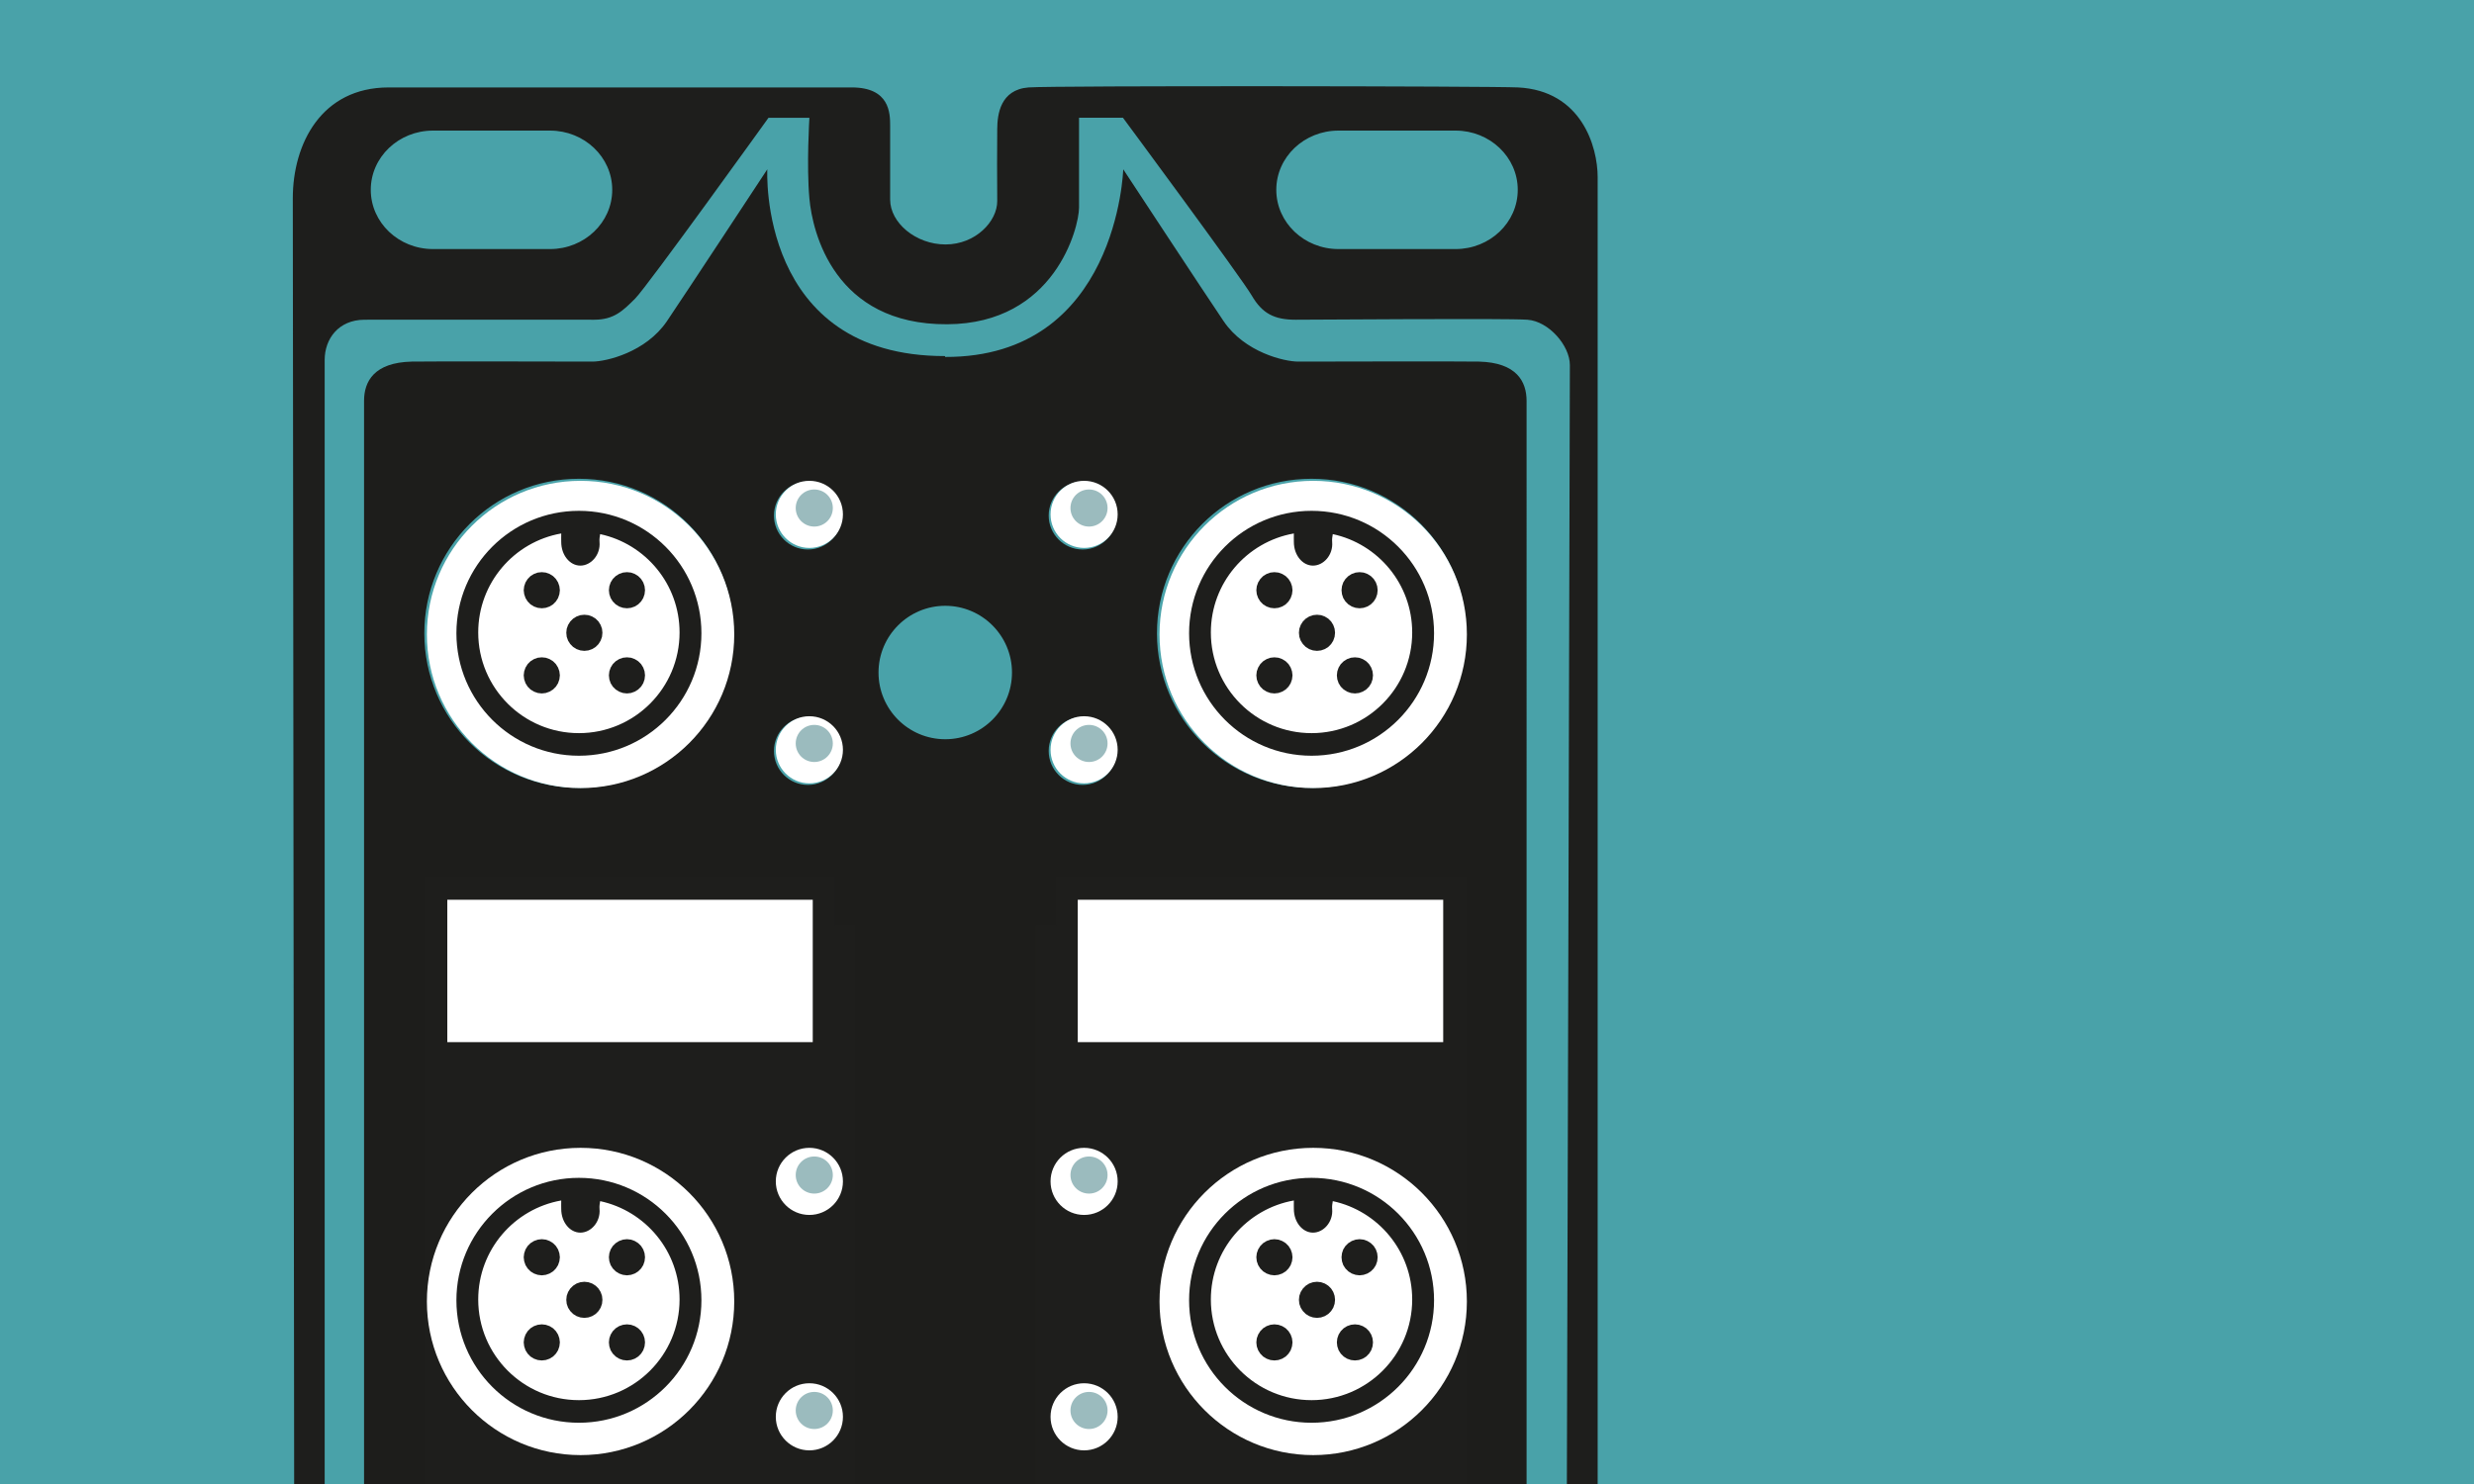
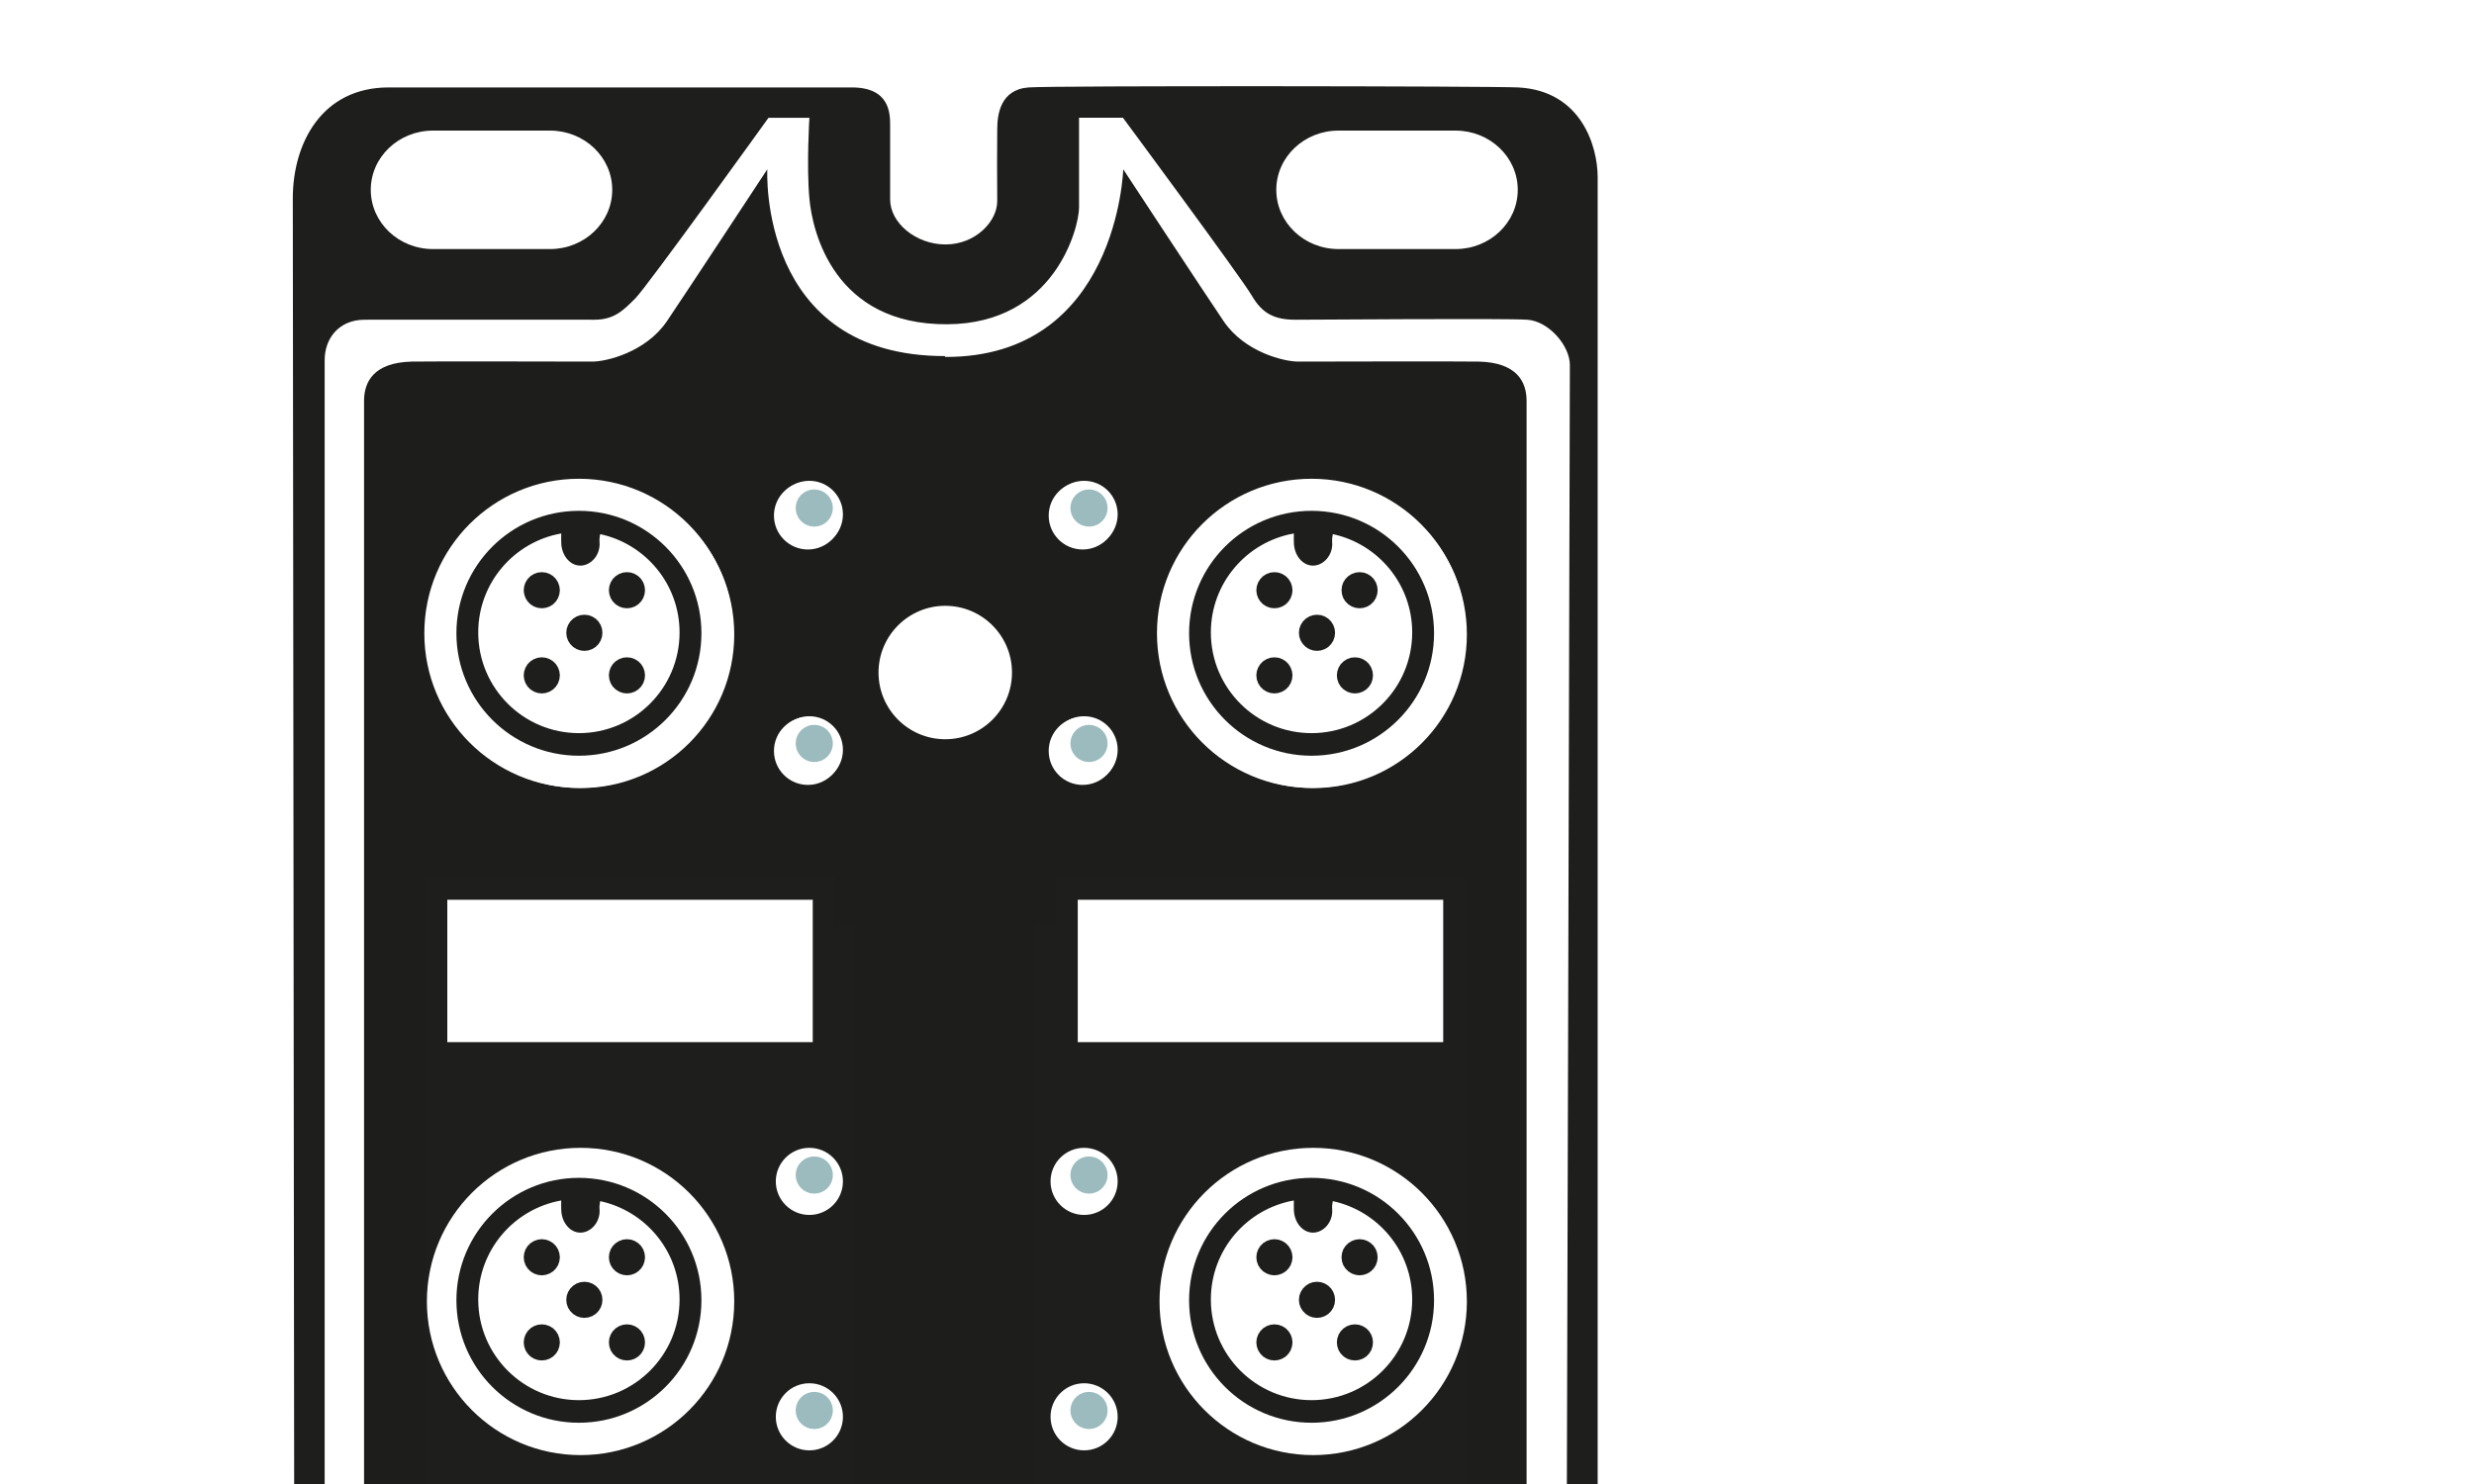
<svg xmlns="http://www.w3.org/2000/svg" viewBox="0 0 600 360">
  <defs>
    <style>.cls-1{fill:#49a2a9;}.cls-1,.cls-2,.cls-3,.cls-4,.cls-5{stroke-width:0px;}.cls-2{fill:#1e1e1c;}.cls-3{fill:#9bbbbe;}.cls-4{fill:#1d1d1b;}.cls-5{fill:#fff;}</style>
  </defs>
  <g id="Ebene_21_Kopie_7">
-     <rect class="cls-1" width="600" height="360" />
-   </g>
+     </g>
  <g id="I_O_Verteiler">
    <rect class="cls-2" x="99.48" y="205.66" width="262.17" height="154.99" />
    <path class="cls-2" d="M140.4,123.92c-16.41,0-29.71,13.3-29.71,29.7s13.3,29.71,29.71,29.71,29.71-13.3,29.71-29.71-13.3-29.7-29.71-29.7ZM140.4,177.85c-13.48,0-24.42-10.93-24.42-24.42,0-12.02,8.69-21.99,20.13-24.02-.03.74,0,1.52,0,2.07,0,3.17,2.08,5.73,4.64,5.73s4.92-2.58,4.65-5.73c-.06-.65.04-1.31.15-1.91,11.01,2.37,19.26,12.15,19.26,23.86,0,13.48-10.93,24.42-24.42,24.42Z" />
    <polygon class="cls-5" points="144.54 151.61 144.02 150.77 143.33 150.08 142.5 149.56 141.57 149.23 140.59 149.13 139.63 149.23 138.7 149.56 137.86 150.08 137.17 150.77 136.65 151.61 136.32 152.53 136.22 153.5 136.32 154.48 136.65 155.41 137.17 156.24 137.86 156.94 138.7 157.46 139.63 157.78 140.59 157.89 141.57 157.78 142.5 157.46 143.33 156.94 144.02 156.24 144.54 155.41 144.87 154.48 144.97 153.5 144.87 152.53 144.54 151.61" />
    <polygon class="cls-5" points="134.22 161.94 133.7 161.1 133 160.41 132.16 159.89 131.24 159.56 130.27 159.46 129.29 159.56 128.37 159.89 127.54 160.41 126.85 161.1 126.32 161.94 126 162.86 125.89 163.83 126 164.81 126.32 165.74 126.85 166.57 127.54 167.26 128.37 167.78 129.29 168.11 130.27 168.22 131.24 168.11 132.16 167.78 133 167.26 133.7 166.57 134.22 165.74 134.54 164.81 134.65 163.83 134.54 162.86 134.22 161.94" />
    <polygon class="cls-5" points="134.22 141.28 133.7 140.45 133 139.75 132.16 139.23 131.24 138.9 130.27 138.8 129.29 138.9 128.37 139.23 127.54 139.75 126.85 140.45 126.32 141.28 126 142.21 125.89 143.18 126 144.15 126.32 145.08 126.85 145.91 127.54 146.61 128.37 147.13 129.29 147.45 130.27 147.56 131.24 147.45 132.16 147.13 133 146.61 133.7 145.91 134.22 145.08 134.54 144.15 134.65 143.18 134.54 142.21 134.22 141.28" />
    <polygon class="cls-5" points="154.87 161.94 154.35 161.1 153.66 160.41 152.83 159.89 151.9 159.56 150.92 159.46 149.95 159.56 149.02 159.89 148.19 160.41 147.5 161.1 146.97 161.94 146.65 162.86 146.54 163.83 146.65 164.81 146.97 165.74 147.5 166.57 148.19 167.26 149.02 167.78 149.95 168.11 150.92 168.22 151.9 168.11 152.83 167.78 153.66 167.26 154.35 166.57 154.87 165.74 155.19 164.81 155.3 163.83 155.19 162.86 154.87 161.94" />
    <polygon class="cls-5" points="154.87 141.28 154.35 140.45 153.66 139.75 152.83 139.23 151.9 138.9 150.92 138.8 149.95 138.9 149.02 139.23 148.19 139.75 147.5 140.45 146.97 141.28 146.65 142.21 146.54 143.18 146.65 144.15 146.97 145.08 147.5 145.91 148.19 146.61 149.02 147.13 149.95 147.45 150.92 147.56 151.9 147.45 152.83 147.13 153.66 146.61 154.35 145.91 154.87 145.08 155.19 144.15 155.3 143.18 155.19 142.21 154.87 141.28" />
-     <polygon class="cls-5" points="322.22 151.61 321.7 150.77 321.01 150.08 320.17 149.56 319.25 149.23 318.27 149.13 317.31 149.23 316.38 149.56 315.54 150.08 314.85 150.77 314.32 151.61 314 152.53 313.9 153.5 314 154.48 314.32 155.41 314.85 156.24 315.54 156.94 316.38 157.46 317.31 157.78 318.27 157.89 319.25 157.78 320.17 157.46 321.01 156.94 321.7 156.24 322.22 155.41 322.55 154.48 322.65 153.5 322.55 152.53 322.22 151.61" />
    <polygon class="cls-5" points="311.9 161.94 311.37 161.1 310.68 160.41 309.84 159.89 308.92 159.56 307.95 159.46 306.97 159.56 306.05 159.89 305.21 160.41 304.53 161.1 304 161.94 303.68 162.86 303.57 163.83 303.68 164.81 304 165.74 304.53 166.57 305.21 167.26 306.05 167.78 306.97 168.11 307.95 168.22 308.92 168.11 309.84 167.78 310.68 167.26 311.37 166.57 311.9 165.74 312.22 164.81 312.33 163.83 312.22 162.86 311.9 161.94" />
    <polygon class="cls-5" points="332.55 161.94 332.03 161.1 331.34 160.41 330.5 159.89 329.58 159.56 328.6 159.46 327.63 159.56 326.7 159.89 325.87 160.41 325.17 161.1 324.65 161.94 324.33 162.86 324.22 163.83 324.33 164.81 324.65 165.74 325.17 166.57 325.87 167.26 326.7 167.78 327.63 168.11 328.6 168.22 329.58 168.11 330.5 167.78 331.34 167.26 332.03 166.57 332.55 165.74 332.87 164.81 332.98 163.83 332.87 162.86 332.55 161.94" />
    <polygon class="cls-5" points="311.9 141.28 311.37 140.45 310.68 139.75 309.84 139.23 308.92 138.9 307.95 138.8 306.97 138.9 306.05 139.23 305.21 139.75 304.53 140.45 304 141.28 303.68 142.21 303.57 143.18 303.68 144.15 304 145.08 304.53 145.91 305.21 146.61 306.05 147.13 306.97 147.45 307.95 147.56 308.92 147.45 309.84 147.13 310.68 146.61 311.37 145.91 311.9 145.08 312.22 144.15 312.33 143.18 312.22 142.21 311.9 141.28" />
    <polygon class="cls-5" points="332.55 141.28 332.03 140.45 331.34 139.75 330.5 139.23 329.58 138.9 328.6 138.8 327.63 138.9 326.7 139.23 325.87 139.75 325.17 140.45 324.65 141.28 324.33 142.21 324.22 143.18 324.33 144.15 324.65 145.08 325.17 145.91 325.87 146.61 326.7 147.13 327.63 147.45 328.6 147.56 329.58 147.45 330.5 147.13 331.34 146.61 332.03 145.91 332.55 145.08 332.87 144.15 332.98 143.18 332.87 142.21 332.55 141.28" />
    <path class="cls-2" d="M318.08,123.92c-16.41,0-29.7,13.3-29.7,29.7s13.3,29.71,29.7,29.71,29.71-13.3,29.71-29.71-13.3-29.7-29.71-29.7ZM318.08,177.85c-13.48,0-24.42-10.93-24.42-24.42,0-12.02,8.69-21.99,20.13-24.02-.03.74,0,1.52,0,2.07,0,3.17,2.08,5.73,4.64,5.73s4.92-2.58,4.65-5.73c-.06-.65.04-1.31.15-1.91,11.01,2.37,19.26,12.15,19.26,23.86,0,13.48-10.93,24.42-24.42,24.42Z" />
    <path class="cls-4" d="M358.66,87.72c-4.1-.1-40.45,0-43.81,0s-12.96-2.23-18.09-9.8c-4.24-6.24-24.35-36.85-24.35-36.85,0,0-1.34,45.67-43.2,45.52v-.21c-45.47.07-43.12-45.31-43.12-45.31,0,0-20.12,30.61-24.35,36.85-5.13,7.56-14.74,9.8-18.09,9.8s-39.71-.1-43.81,0c-9.14.22-11.55,4.84-11.55,9.53v263.4h14.63v-148.01h99.43v11.79h5.03v136.22h43.76v-136.22h5.03v-11.79h99.43v148.01h14.63V97.25c0-4.69-2.41-9.3-11.54-9.53ZM140.4,191.12c-20.71,0-37.49-16.78-37.49-37.49s16.78-37.49,37.49-37.49,37.49,16.79,37.49,37.49-16.79,37.49-37.49,37.49ZM195.93,190.41c-4.55,0-8.23-3.69-8.23-8.24s3.69-8.23,8.23-8.23,8.23,3.68,8.23,8.23-3.68,8.24-8.23,8.24ZM195.93,133.3c-4.55,0-8.23-3.69-8.23-8.23s3.69-8.23,8.23-8.23,8.23,3.69,8.23,8.23-3.68,8.23-8.23,8.23ZM229.24,179.33c-8.94,0-16.18-7.25-16.18-16.18s7.25-16.19,16.18-16.19,16.19,7.25,16.19,16.19-7.25,16.18-16.19,16.18ZM262.56,190.41c-4.55,0-8.23-3.69-8.23-8.24s3.69-8.23,8.23-8.23,8.23,3.68,8.23,8.23-3.68,8.24-8.23,8.24ZM262.56,133.3c-4.55,0-8.23-3.69-8.23-8.23s3.69-8.23,8.23-8.23,8.23,3.69,8.23,8.23-3.68,8.23-8.23,8.23ZM318.08,191.12c-20.71,0-37.49-16.78-37.49-37.49s16.78-37.49,37.49-37.49,37.49,16.79,37.49,37.49-16.79,37.49-37.49,37.49Z" />
-     <path class="cls-5" d="M201.98,123.82c0,2.48-2.01,4.5-4.5,4.5s-4.5-2.01-4.5-4.5,2.01-4.5,4.5-4.5,4.5,2.01,4.5,4.5Z" />
+     <path class="cls-5" d="M201.98,123.82c0,2.48-2.01,4.5-4.5,4.5s-4.5-2.01-4.5-4.5,2.01-4.5,4.5-4.5,4.5,2.01,4.5,4.5" />
    <path class="cls-5" d="M201.98,180.93c0,2.48-2.01,4.5-4.5,4.5s-4.5-2.01-4.5-4.5,2.01-4.5,4.5-4.5,4.5,2.01,4.5,4.5Z" />
    <path class="cls-5" d="M268.61,180.93c0,2.48-2.01,4.5-4.5,4.5s-4.5-2.01-4.5-4.5,2.01-4.5,4.5-4.5,4.5,2.01,4.5,4.5Z" />
    <path class="cls-5" d="M268.61,123.82c0,2.48-2.01,4.5-4.5,4.5s-4.5-2.01-4.5-4.5,2.01-4.5,4.5-4.5,4.5,2.01,4.5,4.5Z" />
    <rect class="cls-5" x="108.48" y="218.27" width="88.63" height="34.54" />
    <rect class="cls-5" x="261.38" y="218.27" width="88.63" height="34.54" />
    <circle class="cls-5" cx="140.8" cy="315.72" r="37.27" />
    <circle class="cls-5" cx="318.48" cy="315.72" r="37.27" />
    <path class="cls-2" d="M368.17,21.21c-6.26-.32-112.81-.46-118.73,0-6.89.54-7.56,6.62-7.59,10.06-.05,6.01-.05,10.98,0,17.48.04,4.96-5.28,10.55-12.53,10.55s-13.44-5.28-13.44-10.88v-17.89c0-3.05-.08-9.32-9.32-9.32h-112.3c-16.33,0-23.25,13.69-23.25,26.88,0,3.96.33,312.56.33,312.56h7.4V87.34c0-5.14,3.34-9.72,9.6-9.78,2.75-.03,51.01,0,55.79,0s6.98-2.2,9.92-5.14c2.94-2.94,32.33-43.85,32.33-43.85h9.92s-.73,11.52,0,19.6c.73,8.08,5.96,30.64,33.43,30.49,26.1-.14,31.96-23.51,31.96-28.29v-21.81h10.65s28.65,38.71,31.23,43.12c2.57,4.41,5.51,5.88,10.66,5.88s51.06-.37,56.21,0c5.14.37,10.29,6.24,10.29,11.02,0,11.03-.73,272.07-.73,272.07h7.47V42.98c0-7.42-3.92-20.98-19.29-21.77ZM133.39,60.42h-28.38c-8.34,0-15.09-6.44-15.09-14.37s6.75-14.37,15.09-14.37h28.38c8.34,0,15.09,6.44,15.09,14.37s-6.75,14.37-15.09,14.37ZM353,60.42h-28.38c-8.34,0-15.09-6.44-15.09-14.37s6.75-14.37,15.09-14.37h28.38c8.34,0,15.09,6.44,15.09,14.37s-6.75,14.37-15.09,14.37Z" />
    <path class="cls-2" d="M140.4,285.73c-16.41,0-29.71,13.3-29.71,29.7s13.3,29.71,29.71,29.71,29.71-13.3,29.71-29.71-13.3-29.7-29.71-29.7ZM140.4,339.66c-13.48,0-24.42-10.93-24.42-24.42,0-12.02,8.69-21.99,20.13-24.02-.03.74,0,1.52,0,2.07,0,3.17,2.08,5.73,4.64,5.73s4.92-2.58,4.65-5.73c-.06-.65.04-1.31.15-1.91,11.01,2.37,19.26,12.15,19.26,23.86,0,13.48-10.93,24.42-24.42,24.42Z" />
    <polygon class="cls-2" points="145.67 313.42 145.15 312.59 144.46 311.9 143.62 311.37 142.7 311.05 141.72 310.94 140.75 311.05 139.82 311.37 138.99 311.9 138.3 312.59 137.77 313.42 137.44 314.35 137.34 315.32 137.44 316.3 137.77 317.23 138.3 318.05 138.99 318.75 139.82 319.27 140.75 319.59 141.72 319.7 142.7 319.59 143.62 319.27 144.46 318.75 145.15 318.05 145.67 317.23 146 316.3 146.1 315.32 146 314.35 145.67 313.42" />
    <polygon class="cls-2" points="135.34 323.75 134.82 322.92 134.13 322.22 133.29 321.7 132.37 321.38 131.4 321.27 130.42 321.38 129.5 321.7 128.66 322.22 127.97 322.92 127.45 323.75 127.13 324.67 127.01 325.65 127.13 326.62 127.45 327.56 127.97 328.38 128.66 329.08 129.5 329.6 130.42 329.92 131.4 330.03 132.37 329.92 133.29 329.6 134.13 329.08 134.82 328.38 135.34 327.56 135.66 326.62 135.78 325.65 135.66 324.67 135.34 323.75" />
    <polygon class="cls-2" points="135.34 303.09 134.82 302.26 134.13 301.57 133.29 301.05 132.37 300.72 131.4 300.61 130.42 300.72 129.5 301.05 128.66 301.57 127.97 302.26 127.45 303.09 127.13 304.02 127.01 304.99 127.13 305.97 127.45 306.9 127.97 307.72 128.66 308.42 129.5 308.94 130.42 309.26 131.4 309.38 132.37 309.26 133.29 308.94 134.13 308.42 134.82 307.72 135.34 306.9 135.66 305.97 135.78 304.99 135.66 304.02 135.34 303.09" />
    <polygon class="cls-2" points="156 323.75 155.48 322.92 154.78 322.22 153.95 321.7 153.03 321.38 152.05 321.27 151.08 321.38 150.15 321.7 149.32 322.22 148.62 322.92 148.1 323.75 147.78 324.67 147.67 325.65 147.78 326.62 148.1 327.56 148.62 328.38 149.32 329.08 150.15 329.6 151.08 329.92 152.05 330.03 153.03 329.92 153.95 329.6 154.78 329.08 155.48 328.38 156 327.56 156.32 326.62 156.43 325.65 156.32 324.67 156 323.75" />
    <polygon class="cls-2" points="156 303.09 155.48 302.26 154.78 301.57 153.95 301.05 153.03 300.72 152.05 300.61 151.08 300.72 150.15 301.05 149.32 301.57 148.62 302.26 148.1 303.09 147.78 304.02 147.67 304.99 147.78 305.97 148.1 306.9 148.62 307.72 149.32 308.42 150.15 308.94 151.08 309.26 152.05 309.38 153.03 309.26 153.95 308.94 154.78 308.42 155.48 307.72 156 306.9 156.32 305.97 156.43 304.99 156.32 304.02 156 303.09" />
    <polygon class="cls-2" points="323.35 313.42 322.83 312.59 322.14 311.9 321.3 311.37 320.38 311.05 319.4 310.94 318.43 311.05 317.5 311.37 316.67 311.9 315.98 312.59 315.45 313.42 315.12 314.35 315.02 315.32 315.12 316.3 315.45 317.23 315.98 318.05 316.67 318.75 317.5 319.27 318.43 319.59 319.4 319.7 320.38 319.59 321.3 319.27 322.14 318.75 322.83 318.05 323.35 317.23 323.67 316.3 323.78 315.32 323.67 314.35 323.35 313.42" />
    <polygon class="cls-2" points="313.02 323.75 312.5 322.92 311.81 322.22 310.97 321.7 310.05 321.38 309.07 321.27 308.1 321.38 307.18 321.7 306.34 322.22 305.65 322.92 305.13 323.75 304.8 324.67 304.69 325.65 304.8 326.62 305.13 327.56 305.65 328.38 306.34 329.08 307.18 329.6 308.1 329.92 309.07 330.03 310.05 329.92 310.97 329.6 311.81 329.08 312.5 328.38 313.02 327.56 313.34 326.62 313.46 325.65 313.34 324.67 313.02 323.75" />
    <polygon class="cls-2" points="332.55 323.75 332.03 322.92 331.34 322.22 330.5 321.7 329.58 321.38 328.6 321.27 327.63 321.38 326.7 321.7 325.87 322.22 325.17 322.92 324.65 323.75 324.33 324.67 324.22 325.65 324.33 326.62 324.65 327.56 325.17 328.38 325.87 329.08 326.7 329.6 327.63 329.92 328.6 330.03 329.58 329.92 330.5 329.6 331.34 329.08 332.03 328.38 332.55 327.56 332.87 326.62 332.98 325.65 332.87 324.67 332.55 323.75" />
    <polygon class="cls-2" points="313.02 303.09 312.5 302.26 311.81 301.57 310.97 301.05 310.05 300.72 309.07 300.61 308.1 300.72 307.18 301.05 306.34 301.57 305.65 302.26 305.13 303.09 304.8 304.02 304.69 304.99 304.8 305.97 305.13 306.9 305.65 307.72 306.34 308.42 307.18 308.94 308.1 309.26 309.07 309.38 310.05 309.26 310.97 308.94 311.81 308.42 312.5 307.72 313.02 306.9 313.34 305.97 313.46 304.99 313.34 304.02 313.02 303.09" />
    <polygon class="cls-2" points="333.68 303.09 333.16 302.26 332.46 301.57 331.63 301.05 330.71 300.72 329.73 300.61 328.76 300.72 327.83 301.05 327 301.57 326.3 302.26 325.77 303.09 325.46 304.02 325.35 304.99 325.46 305.97 325.77 306.9 326.3 307.72 327 308.42 327.83 308.94 328.76 309.26 329.73 309.38 330.71 309.26 331.63 308.94 332.46 308.42 333.16 307.72 333.68 306.9 334 305.97 334.11 304.99 334 304.02 333.68 303.09" />
    <path class="cls-2" d="M318.08,285.73c-16.41,0-29.7,13.3-29.7,29.7s13.3,29.71,29.7,29.71,29.71-13.3,29.71-29.71-13.3-29.7-29.71-29.7ZM318.08,339.66c-13.48,0-24.42-10.93-24.42-24.42,0-12.02,8.69-21.99,20.13-24.02-.03.74,0,1.52,0,2.07,0,3.17,2.08,5.73,4.64,5.73s4.92-2.58,4.65-5.73c-.06-.65.04-1.31.15-1.91,11.01,2.37,19.26,12.15,19.26,23.86,0,13.48-10.93,24.42-24.42,24.42Z" />
    <circle class="cls-5" cx="196.29" cy="286.59" r="8.14" />
    <path class="cls-3" d="M201.98,285.05c0,2.48-2.01,4.5-4.5,4.5s-4.5-2.01-4.5-4.5,2.01-4.5,4.5-4.5,4.5,2.01,4.5,4.5Z" />
    <circle class="cls-5" cx="196.29" cy="343.7" r="8.14" />
    <path class="cls-3" d="M201.98,342.16c0,2.48-2.01,4.5-4.5,4.5s-4.5-2.01-4.5-4.5,2.01-4.5,4.5-4.5,4.5,2.01,4.5,4.5Z" />
    <circle class="cls-5" cx="262.92" cy="286.59" r="8.14" />
    <path class="cls-3" d="M268.61,285.05c0,2.48-2.01,4.5-4.5,4.5s-4.5-2.01-4.5-4.5,2.01-4.5,4.5-4.5,4.5,2.01,4.5,4.5Z" />
    <circle class="cls-5" cx="262.92" cy="343.7" r="8.14" />
    <path class="cls-3" d="M268.61,342.16c0,2.48-2.01,4.5-4.5,4.5s-4.5-2.01-4.5-4.5,2.01-4.5,4.5-4.5,4.5,2.01,4.5,4.5Z" />
    <circle class="cls-5" cx="140.8" cy="153.91" r="37.27" />
    <circle class="cls-5" cx="318.48" cy="153.91" r="37.27" />
    <path class="cls-2" d="M140.4,123.92c-16.41,0-29.71,13.3-29.71,29.7s13.3,29.71,29.71,29.71,29.71-13.3,29.71-29.71-13.3-29.7-29.71-29.7ZM140.4,177.85c-13.48,0-24.42-10.93-24.42-24.42,0-12.02,8.69-21.99,20.13-24.02-.03.74,0,1.52,0,2.07,0,3.17,2.08,5.73,4.64,5.73s4.92-2.58,4.65-5.73c-.06-.65.04-1.31.15-1.91,11.01,2.37,19.26,12.15,19.26,23.86,0,13.48-10.93,24.42-24.42,24.42Z" />
    <polygon class="cls-2" points="145.67 151.61 145.15 150.77 144.46 150.08 143.62 149.56 142.7 149.23 141.72 149.13 140.75 149.23 139.82 149.56 138.99 150.08 138.3 150.77 137.77 151.61 137.44 152.53 137.34 153.5 137.44 154.48 137.77 155.41 138.3 156.24 138.99 156.94 139.82 157.46 140.75 157.78 141.72 157.89 142.7 157.78 143.62 157.46 144.46 156.94 145.15 156.24 145.67 155.41 146 154.48 146.1 153.5 146 152.53 145.67 151.61" />
    <polygon class="cls-2" points="135.34 161.94 134.82 161.1 134.13 160.41 133.29 159.89 132.37 159.56 131.4 159.46 130.42 159.56 129.5 159.89 128.66 160.41 127.97 161.1 127.45 161.94 127.13 162.86 127.01 163.83 127.13 164.81 127.45 165.74 127.97 166.57 128.66 167.26 129.5 167.78 130.42 168.11 131.4 168.22 132.37 168.11 133.29 167.78 134.13 167.26 134.82 166.57 135.34 165.74 135.66 164.81 135.78 163.83 135.66 162.86 135.34 161.94" />
    <polygon class="cls-2" points="135.34 141.28 134.82 140.45 134.13 139.75 133.29 139.23 132.37 138.9 131.4 138.8 130.42 138.9 129.5 139.23 128.66 139.75 127.97 140.45 127.45 141.28 127.13 142.21 127.01 143.18 127.13 144.15 127.45 145.08 127.97 145.91 128.66 146.61 129.5 147.13 130.42 147.45 131.4 147.56 132.37 147.45 133.29 147.13 134.13 146.61 134.82 145.91 135.34 145.08 135.66 144.15 135.78 143.18 135.66 142.21 135.34 141.28" />
    <polygon class="cls-2" points="156 161.94 155.48 161.1 154.78 160.41 153.95 159.89 153.03 159.56 152.05 159.46 151.08 159.56 150.15 159.89 149.32 160.41 148.62 161.1 148.1 161.94 147.78 162.86 147.67 163.83 147.78 164.81 148.1 165.74 148.62 166.57 149.32 167.26 150.15 167.78 151.08 168.11 152.05 168.22 153.03 168.11 153.95 167.78 154.78 167.26 155.48 166.57 156 165.74 156.32 164.81 156.43 163.83 156.32 162.86 156 161.94" />
    <polygon class="cls-2" points="156 141.28 155.48 140.45 154.78 139.75 153.95 139.23 153.03 138.9 152.05 138.8 151.08 138.9 150.15 139.23 149.32 139.75 148.62 140.45 148.1 141.28 147.78 142.21 147.67 143.18 147.78 144.15 148.1 145.08 148.62 145.91 149.32 146.61 150.15 147.13 151.08 147.45 152.05 147.56 153.03 147.45 153.95 147.13 154.78 146.61 155.48 145.91 156 145.08 156.32 144.15 156.43 143.18 156.32 142.21 156 141.28" />
    <polygon class="cls-2" points="323.35 151.61 322.83 150.77 322.14 150.08 321.3 149.56 320.38 149.23 319.4 149.13 318.43 149.23 317.5 149.56 316.67 150.08 315.98 150.77 315.45 151.61 315.12 152.53 315.02 153.5 315.12 154.48 315.45 155.41 315.98 156.24 316.67 156.94 317.5 157.46 318.43 157.78 319.4 157.89 320.38 157.78 321.3 157.46 322.14 156.94 322.83 156.24 323.35 155.41 323.67 154.48 323.78 153.5 323.67 152.53 323.35 151.61" />
    <polygon class="cls-2" points="313.02 161.94 312.5 161.1 311.81 160.41 310.97 159.89 310.05 159.56 309.07 159.46 308.1 159.56 307.18 159.89 306.34 160.41 305.65 161.1 305.13 161.94 304.8 162.86 304.69 163.83 304.8 164.81 305.13 165.74 305.65 166.57 306.34 167.26 307.18 167.78 308.1 168.11 309.07 168.22 310.05 168.11 310.97 167.78 311.81 167.26 312.5 166.57 313.02 165.74 313.34 164.81 313.46 163.83 313.34 162.86 313.02 161.94" />
    <polygon class="cls-2" points="332.55 161.94 332.03 161.1 331.34 160.41 330.5 159.89 329.58 159.56 328.6 159.46 327.63 159.56 326.7 159.89 325.87 160.41 325.17 161.1 324.65 161.94 324.33 162.86 324.22 163.83 324.33 164.81 324.65 165.74 325.17 166.57 325.87 167.26 326.7 167.78 327.63 168.11 328.6 168.22 329.58 168.11 330.5 167.78 331.34 167.26 332.03 166.57 332.55 165.74 332.87 164.81 332.98 163.83 332.87 162.86 332.55 161.94" />
    <polygon class="cls-2" points="313.02 141.28 312.5 140.45 311.81 139.75 310.97 139.23 310.05 138.9 309.07 138.8 308.1 138.9 307.18 139.23 306.34 139.75 305.65 140.45 305.13 141.28 304.8 142.21 304.69 143.18 304.8 144.15 305.13 145.08 305.65 145.91 306.34 146.61 307.18 147.13 308.1 147.45 309.07 147.56 310.05 147.45 310.97 147.13 311.81 146.61 312.5 145.91 313.02 145.08 313.34 144.15 313.46 143.18 313.34 142.21 313.02 141.28" />
    <polygon class="cls-2" points="333.68 141.28 333.16 140.45 332.46 139.75 331.63 139.23 330.71 138.9 329.73 138.8 328.76 138.9 327.83 139.23 327 139.75 326.3 140.45 325.77 141.28 325.46 142.21 325.35 143.18 325.46 144.15 325.77 145.08 326.3 145.91 327 146.61 327.83 147.13 328.76 147.45 329.73 147.56 330.71 147.45 331.63 147.13 332.46 146.61 333.16 145.91 333.68 145.08 334 144.15 334.11 143.18 334 142.21 333.68 141.28" />
    <path class="cls-2" d="M318.08,123.92c-16.41,0-29.7,13.3-29.7,29.7s13.3,29.71,29.7,29.71,29.71-13.3,29.71-29.71-13.3-29.7-29.71-29.7ZM318.08,177.85c-13.48,0-24.42-10.93-24.42-24.42,0-12.02,8.69-21.99,20.13-24.02-.03.74,0,1.52,0,2.07,0,3.17,2.08,5.73,4.64,5.73s4.92-2.58,4.65-5.73c-.06-.65.04-1.31.15-1.91,11.01,2.37,19.26,12.15,19.26,23.86,0,13.48-10.93,24.42-24.42,24.42Z" />
    <circle class="cls-5" cx="196.29" cy="124.78" r="8.14" />
    <path class="cls-3" d="M201.98,123.24c0,2.48-2.01,4.5-4.5,4.5s-4.5-2.01-4.5-4.5,2.01-4.5,4.5-4.5,4.5,2.01,4.5,4.5Z" />
    <circle class="cls-5" cx="196.29" cy="181.89" r="8.14" />
    <path class="cls-3" d="M201.98,180.35c0,2.48-2.01,4.5-4.5,4.5s-4.5-2.01-4.5-4.5,2.01-4.5,4.5-4.5,4.5,2.01,4.5,4.5Z" />
    <circle class="cls-5" cx="262.92" cy="124.78" r="8.14" />
    <path class="cls-3" d="M268.61,123.24c0,2.48-2.01,4.5-4.5,4.5s-4.5-2.01-4.5-4.5,2.01-4.5,4.5-4.5,4.5,2.01,4.5,4.5Z" />
    <circle class="cls-5" cx="262.92" cy="181.89" r="8.14" />
    <path class="cls-3" d="M268.61,180.35c0,2.48-2.01,4.5-4.5,4.5s-4.5-2.01-4.5-4.5,2.01-4.5,4.5-4.5,4.5,2.01,4.5,4.5Z" />
  </g>
</svg>